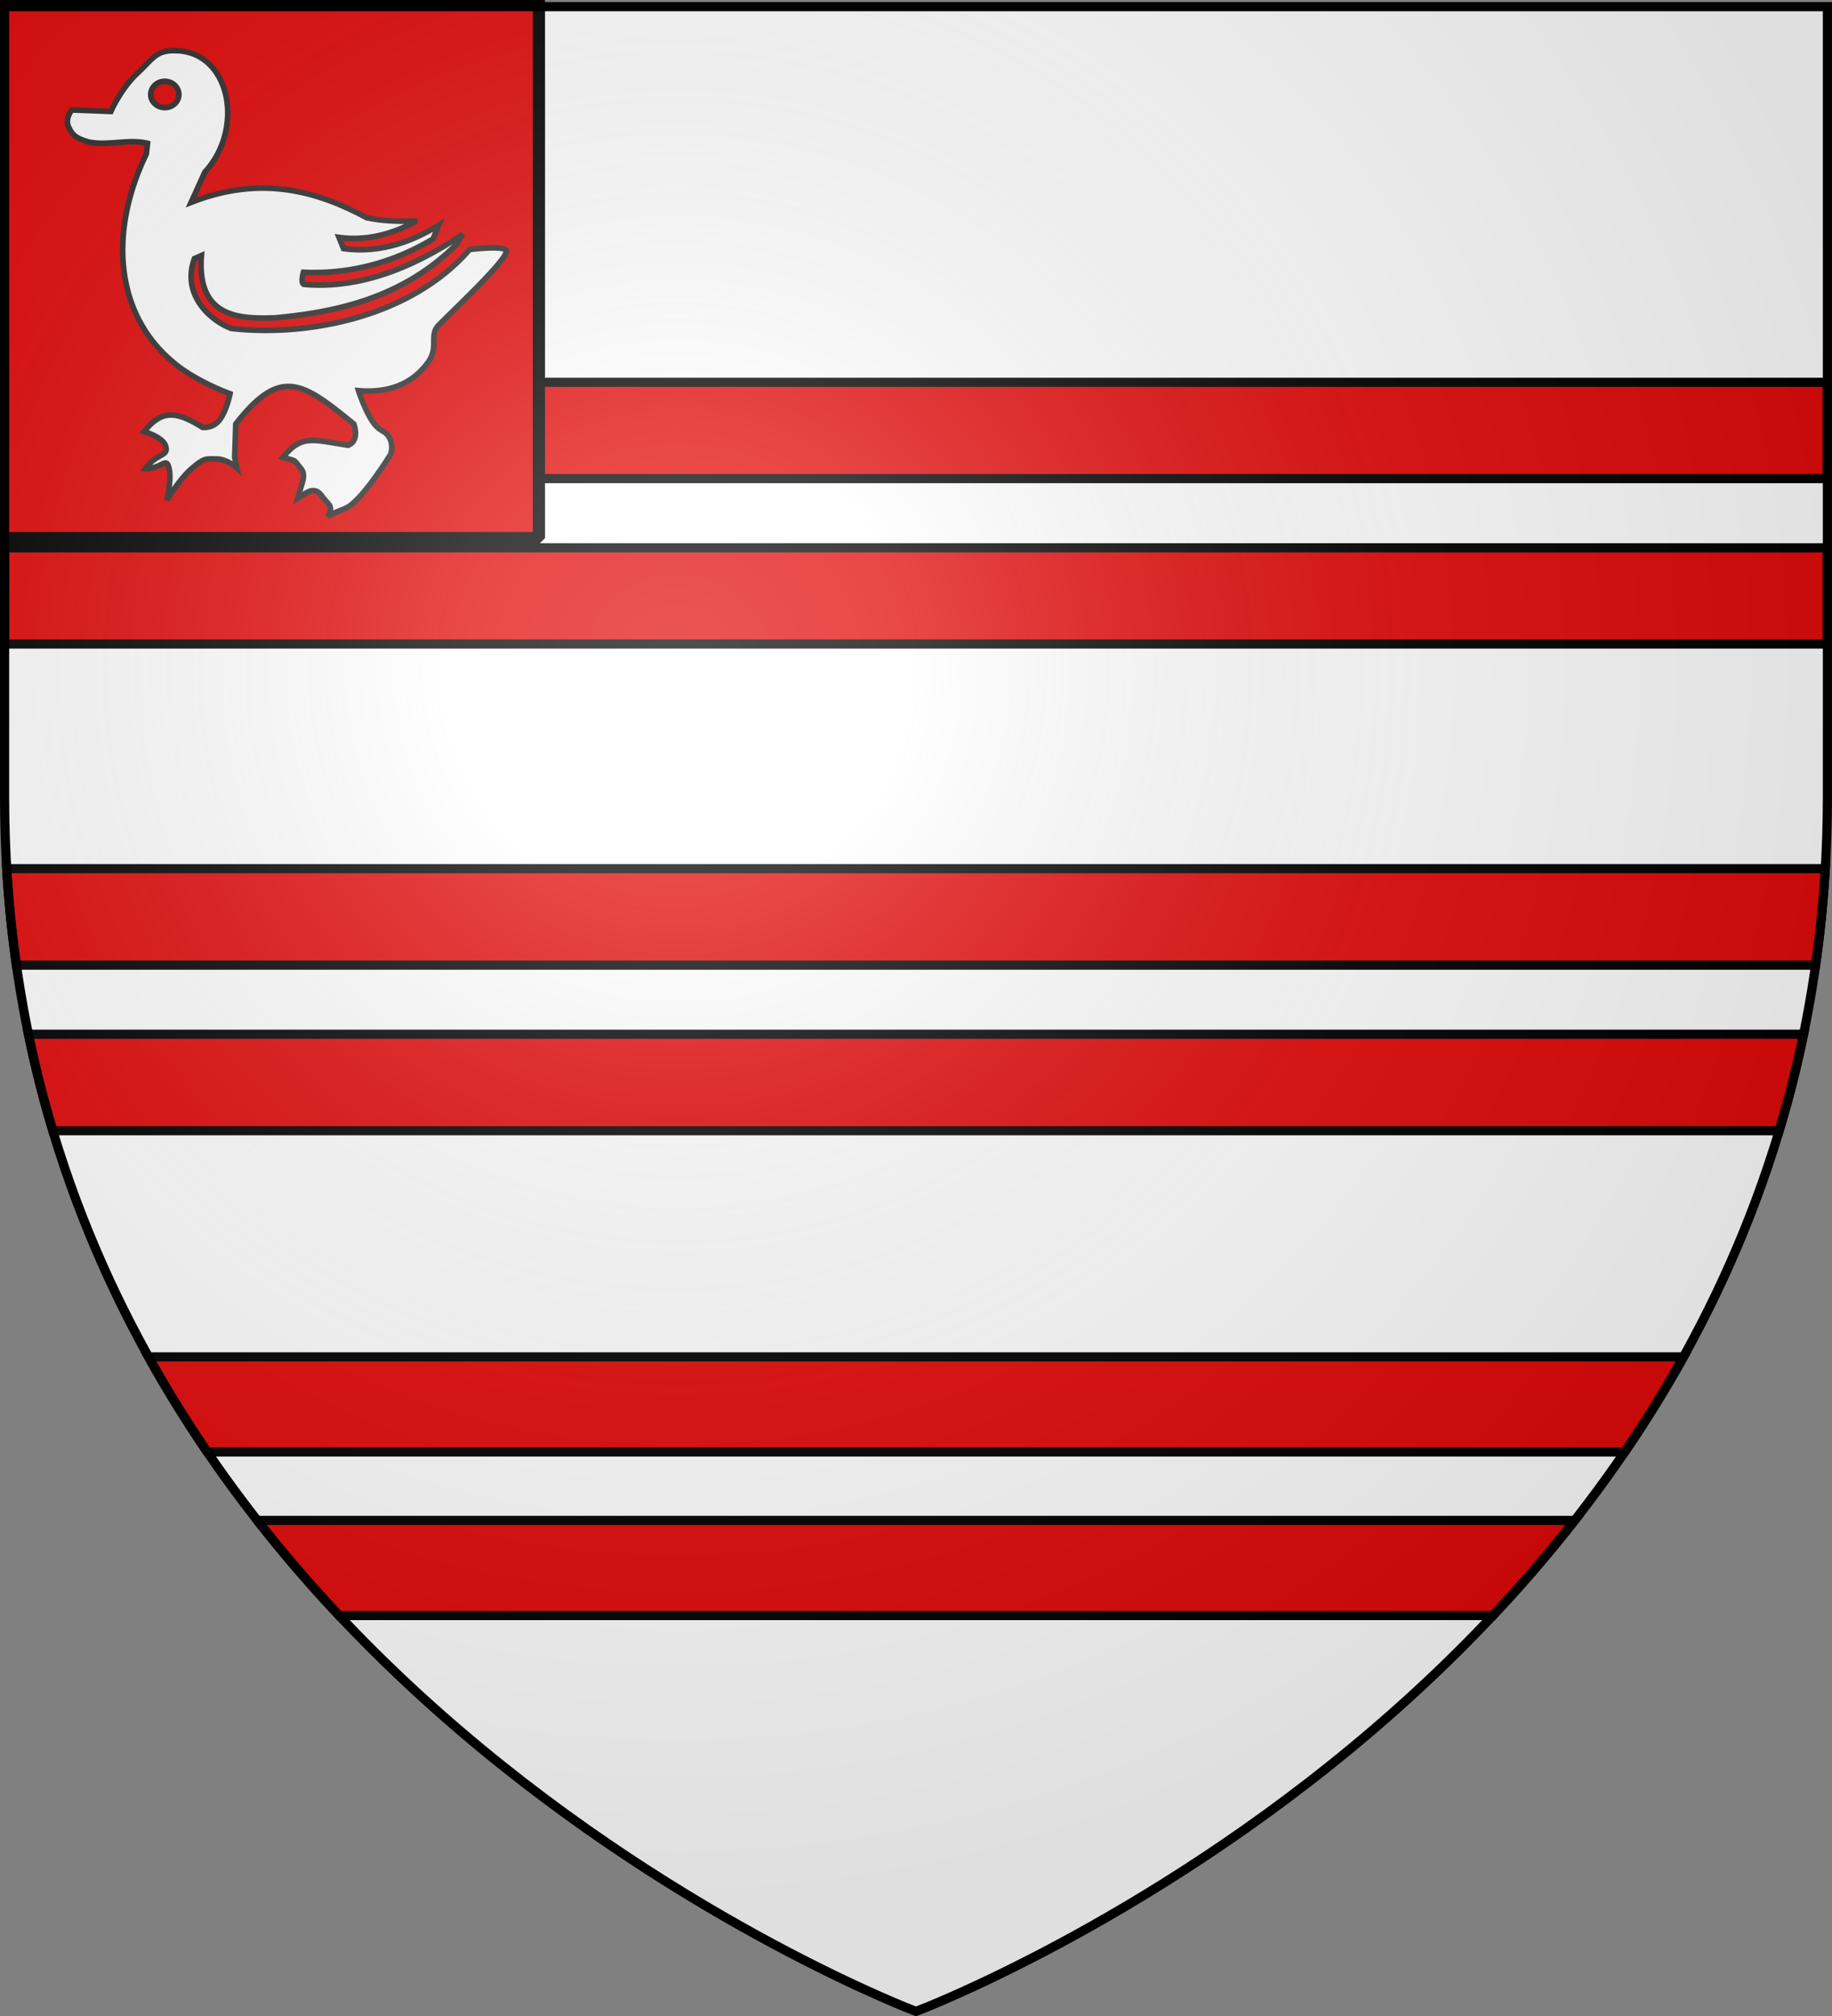
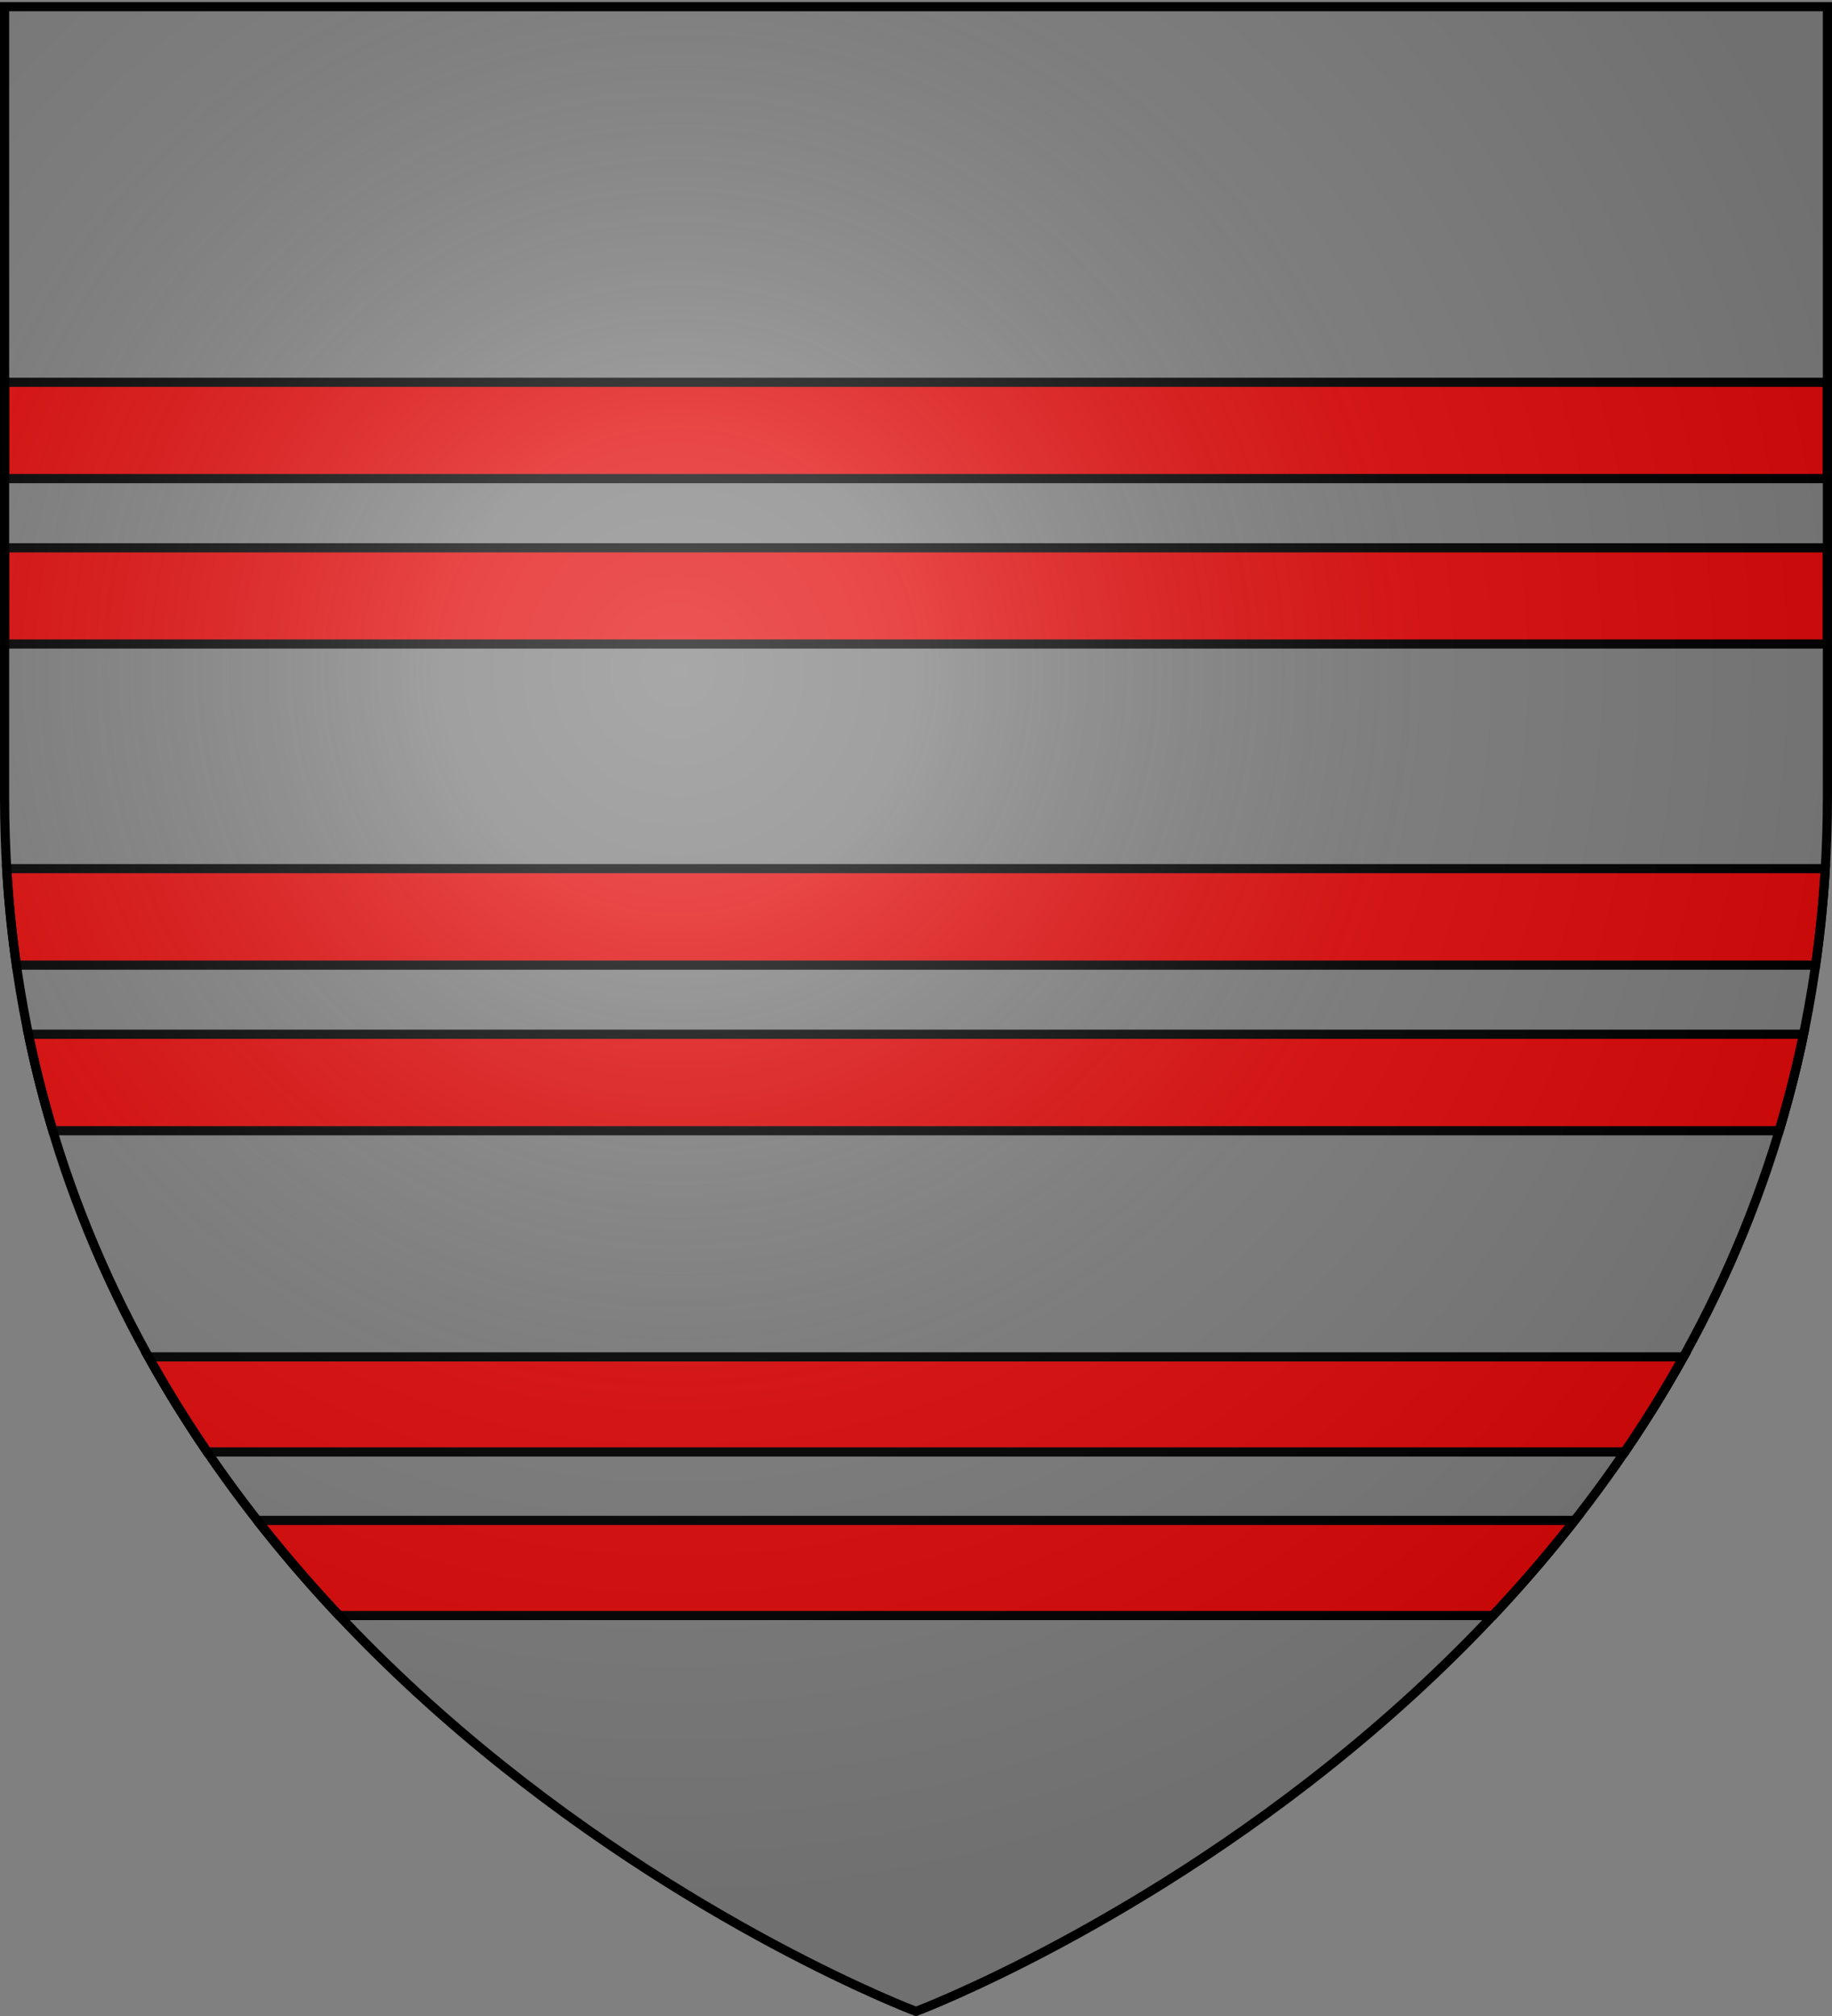
<svg xmlns="http://www.w3.org/2000/svg" xmlns:xlink="http://www.w3.org/1999/xlink" height="660" width="600" version="1.0">
  <rect width="100%" height="100%" fill="#808080" stroke="none" />
  <defs>
    <linearGradient id="b">
      <stop style="stop-color:white;stop-opacity:.314" offset="0" />
      <stop offset=".19" style="stop-color:white;stop-opacity:.251" />
      <stop style="stop-color:#6b6b6b;stop-opacity:.125" offset=".6" />
      <stop style="stop-color:black;stop-opacity:.125" offset="1" />
    </linearGradient>
    <linearGradient id="a">
      <stop offset="0" style="stop-color:#fd0000;stop-opacity:1" />
      <stop style="stop-color:#e77275;stop-opacity:.659" offset=".5" />
      <stop style="stop-color:black;stop-opacity:.323" offset="1" />
    </linearGradient>
    <radialGradient xlink:href="#b" id="c" gradientUnits="userSpaceOnUse" gradientTransform="matrix(1.353 0 0 1.349 -77.63 -85.747)" cx="221.445" cy="226.331" fx="221.445" fy="226.331" r="300" />
  </defs>
  <g style="display:inline">
-     <path style="fill:#fff;fill-opacity:1;fill-rule:evenodd;stroke:none;stroke-width:1px;stroke-linecap:butt;stroke-linejoin:miter;stroke-opacity:1" d="M300 658.5s298.5-112.32 298.5-397.772V2.176H1.5v258.552C1.5 546.18 300 658.5 300 658.5z" />
    <path style="fill:#e20909;fill-opacity:1;stroke:#000;stroke-width:3;stroke-miterlimit:4;stroke-dasharray:none;stroke-opacity:1" d="M1.5 125.156v31.531h597v-31.53H1.5zM1.5 179.344v31.5h597v-31.5H1.5zM2.188 284.375a384.738 384.738 0 0 0 3.187 31.594h589.25a384.737 384.737 0 0 0 3.188-31.594H2.188zM9.313 338.594a367.612 367.612 0 0 0 8 31.594h565.375a367.611 367.611 0 0 0 8-31.594H9.313zM48.625 444.219c6.016 10.824 12.475 21.195 19.25 31.125h464.25c6.775-9.93 13.234-20.3 19.25-31.125H48.625zM84.281 497.75a454.315 454.315 0 0 0 26.781 31.156h377.875a454.314 454.314 0 0 0 26.782-31.156H84.28z" />
-     <path style="opacity:1;fill:#e20909;fill-opacity:1;fill-rule:nonzero;stroke:#000;stroke-width:4.012;stroke-linecap:round;stroke-linejoin:bevel;stroke-miterlimit:4;stroke-dasharray:none;stroke-dashoffset:0;stroke-opacity:1" d="M.506.189h175.988v175.988H.506z" />
    <g style="display:inline">
      <path d="M1470.075-122.06c0 2.828 2.828 9.9 2.828 9.9l8.486-.708 2.121-5.657-5.657-4.242-7.778.707z" style="fill:none;fill-opacity:.75;fill-rule:evenodd;stroke:#000;stroke-width:1px;stroke-linecap:butt;stroke-linejoin:miter;stroke-opacity:1" transform="translate(-309.699 31.993)" />
-       <path d="M366.214-15.402c-5.593.114-6.573 2.799-11.589 7.457-5.35 4.968-8.611 12.44-8.611 12.44l-12.786-.503s-2.292 2.738-1.11 5.447c1.258 2.88 2.422 3.742 6.364 4.984 6.371 1.466 13.084-1.035 19.53.502l-.38 3.477c-11.89 24.46-10.91 51.625 8.64 68.07 7.51 6.46 18.771 10.431 18.771 10.431s-1.046 5.317-3.299 8.422c-2.252 3.105-5.721 2.588-5.721 2.588-8.847-5.5-13.496-5.67-19.12 1.391 0 0 5.878 1.706 6.947 4.482 1.454 3.775-2.936 2.46-6.48 7.61 5.66.068 6.928-4.495 7.823.618.57 3.256-.788 9.658-.788 9.658s4.225-7.077 8.26-10.43c4.037-3.354 4.222-2.975 7.883-2.975 3.66 0 6.743 2.975 6.743 2.975l-.73-3.477.35-10.933c14.817-19.088 22.12-13.479 38.68 0 0 0 2.073 5.339-1.869 6.954-11.831-1.814-15.232-3.584-21.397 3.979 4.72 1.326 3.354.508 5.838 3.515 1.892 2.29.555 4.309-.963 9.89 2.389-1.433 5.237-4.398 7.823-.888 2.365 3.208 4.108 3.393 1.927 6.838 4.518-2.52 5.625-2.106 7.882-3.94 5.432-4.417 12.786-16.42 12.786-16.42s1.122-2.714-.38-5.447c-1.502-2.733-3.1-1.635-5.634-5.486-2.534-3.85-4.495-9.928-4.495-9.928 14.18 1.185 20.312-5.813 22.886-9.427 3.469-4.87.145-8.72 3.386-12.014 6.01-6.109 22.268-21.248 22.157-24.262-.073-1.985-12.027-.502-12.027-.502-19.438 22.375-53.48 28.644-78.088 25.845-7.524-2.904-16.24-11.53-12.027-22.87l2.277-1.004c-1.57 20.37 12.391 20.797 24.024 20.397 20.878-1.889 42.132-6.844 59.318-23.874l2.248-3.477c-16.076 10.809-33.61 17.965-51.815 16.418-1.502 0-.38-3.979-.38-3.979 14.602.673 29.118-2.906 42.445-10.933l1.868-4.481c-9.741 6.077-20.39 9.168-31.177 7.65l-1.488-3.67c8.743 1.223 17.44-.93 25.513-5.448 0 0-8.703.734-16.493-1.005-16.335-8.782-34.693-13.941-57.45-4.983l4.496-9.929c13.147-14.235 8.361-39.305-9.37-39.753a20.642 20.642 0 0 0-1.198 0zm-2.948 10.045a4.85 4.85 0 0 1 1.81.193c2.418.734 3.763 3.186 2.978 5.447-.785 2.26-3.393 3.473-5.81 2.743-2.418-.734-3.733-3.147-2.948-5.408.589-1.696 2.182-2.83 3.97-2.975z" style="fill:#fff;fill-opacity:1;fill-rule:evenodd;stroke:#313131;stroke-width:1.832;stroke-linecap:butt;stroke-linejoin:miter;stroke-miterlimit:4;stroke-dasharray:none;stroke-opacity:.997" transform="translate(-309.699 31.993)" />
    </g>
  </g>
  <path d="M300 658.5s298.5-112.32 298.5-397.772V2.176H1.5v258.552C1.5 546.18 300 658.5 300 658.5z" style="opacity:1;fill:url(#c);fill-opacity:1;fill-rule:evenodd;stroke:none;stroke-width:1px;stroke-linecap:butt;stroke-linejoin:miter;stroke-opacity:1" />
  <path d="M300 658.5S1.5 546.18 1.5 260.728V2.176h597v258.552C598.5 546.18 300 658.5 300 658.5z" style="opacity:1;fill:none;fill-opacity:1;fill-rule:evenodd;stroke:#000;stroke-width:3;stroke-linecap:butt;stroke-linejoin:miter;stroke-miterlimit:4;stroke-dasharray:none;stroke-opacity:1" />
</svg>